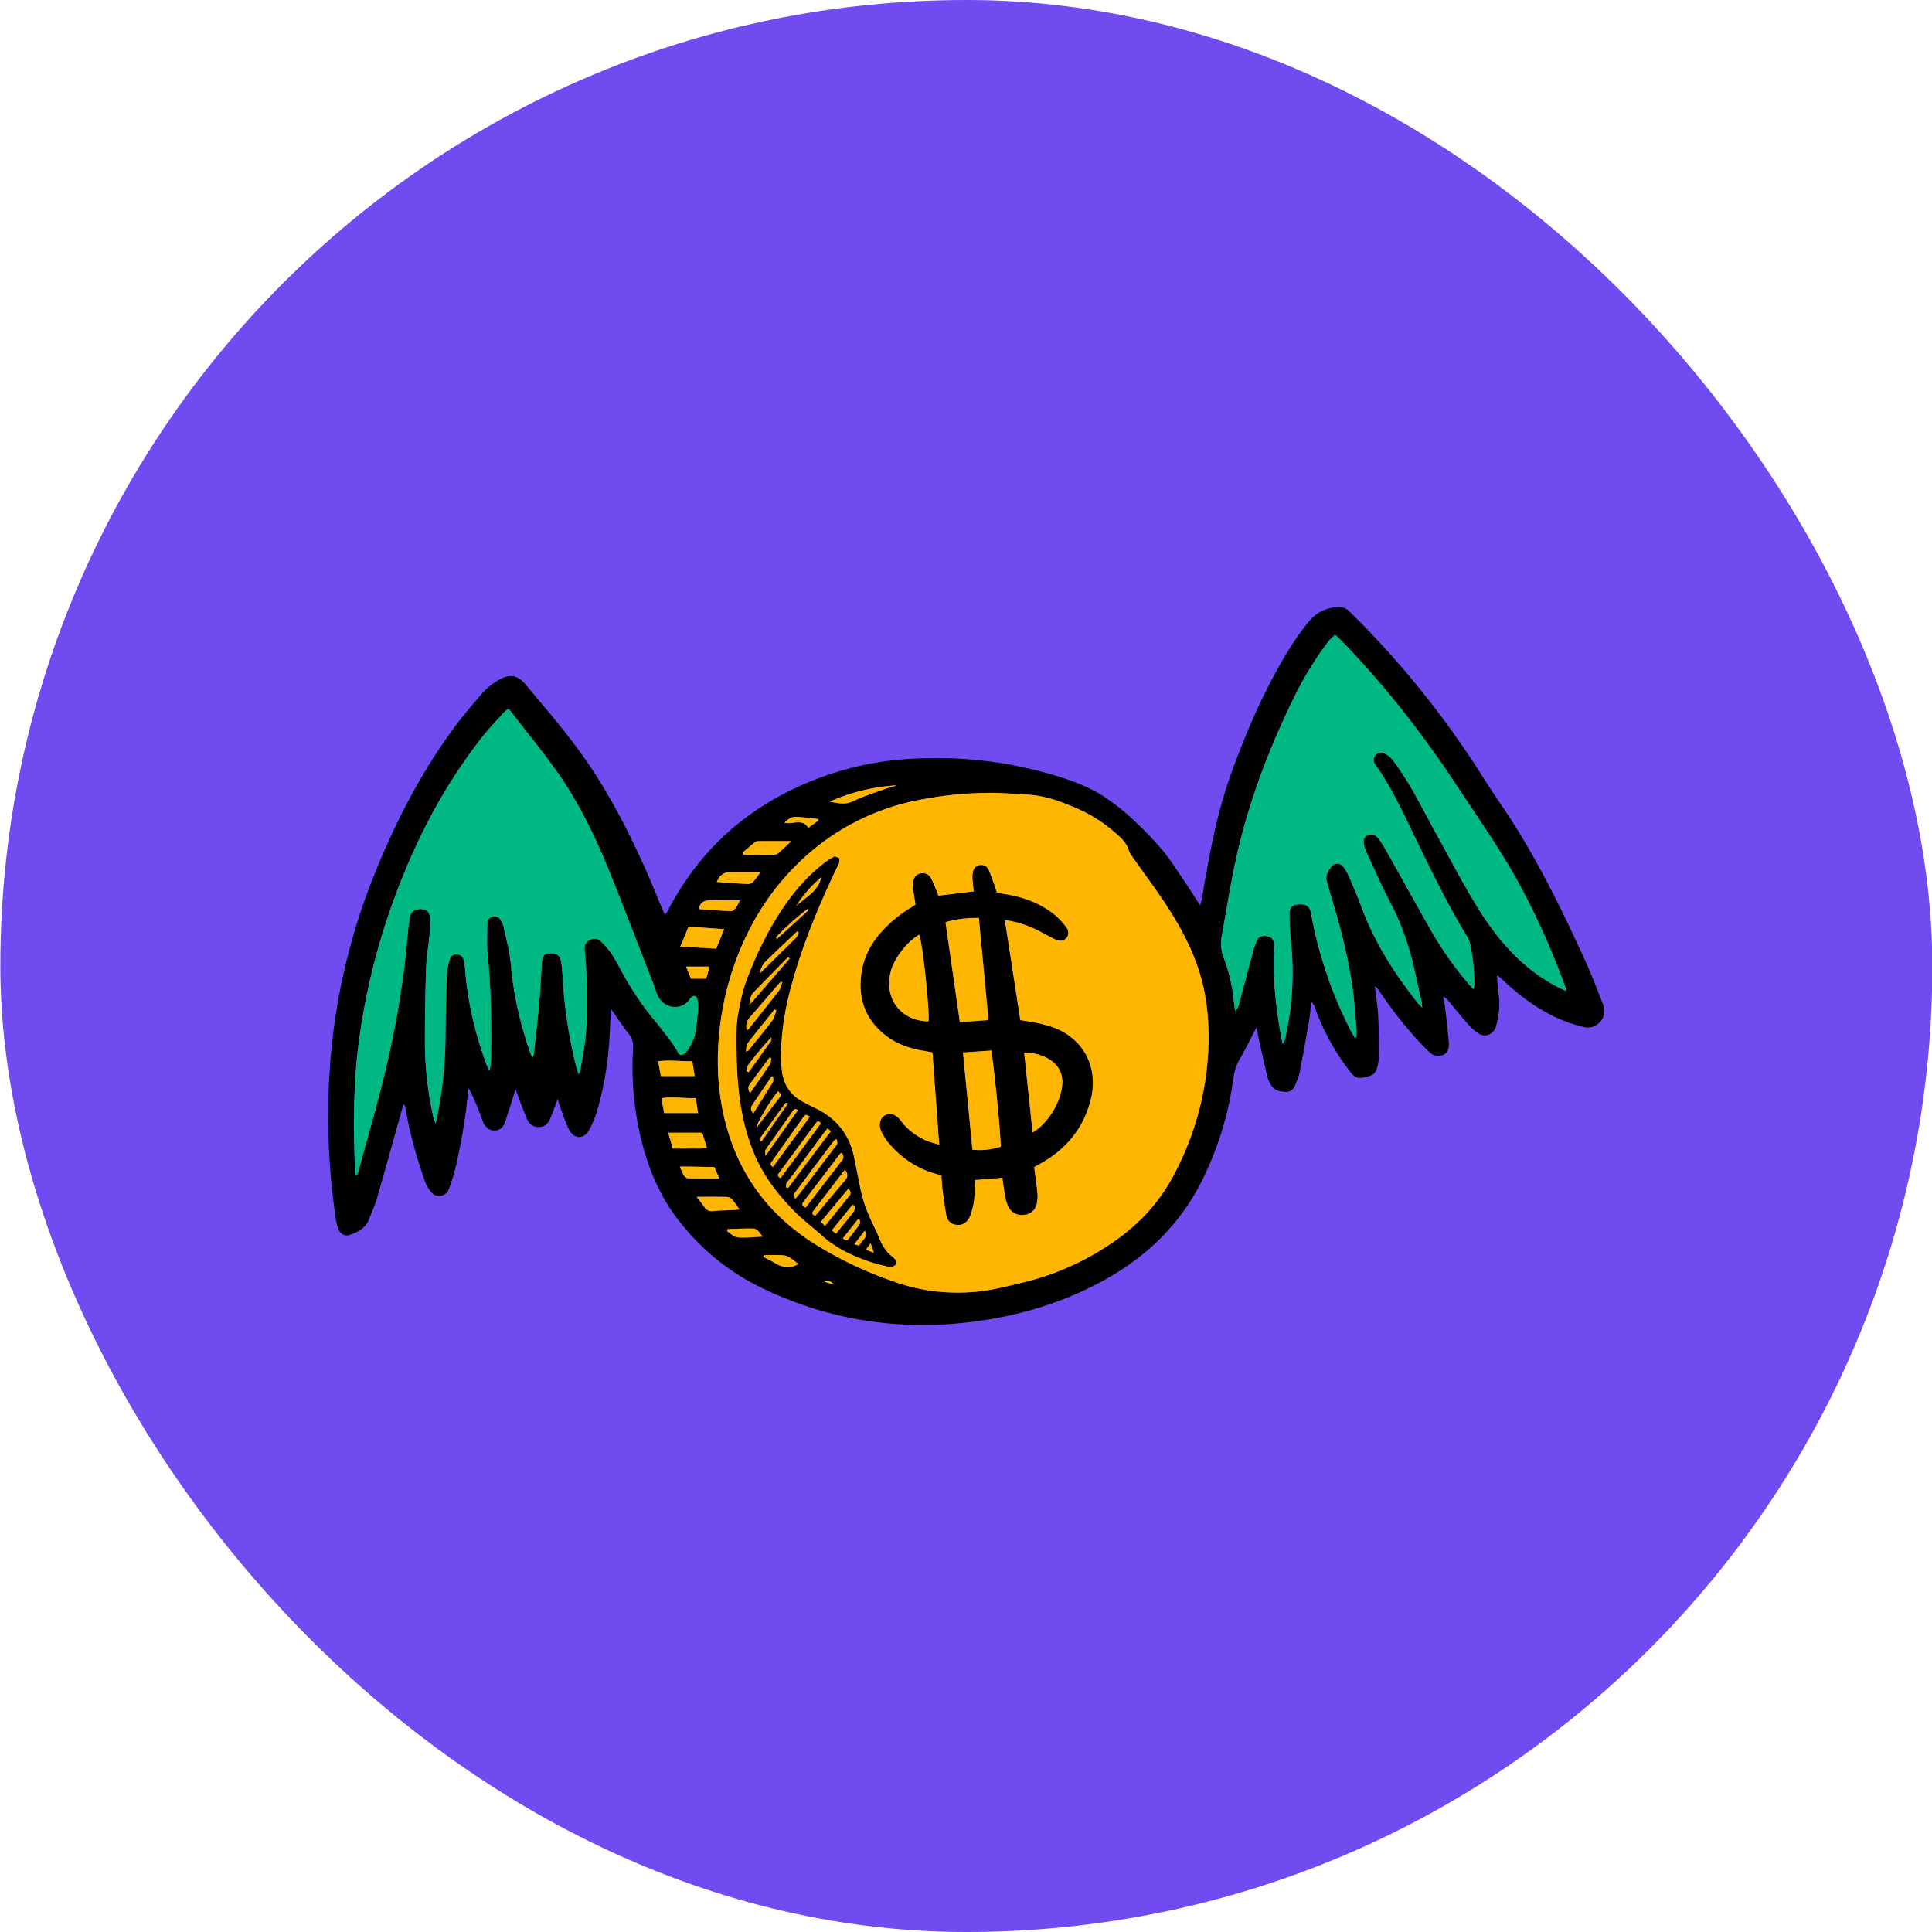
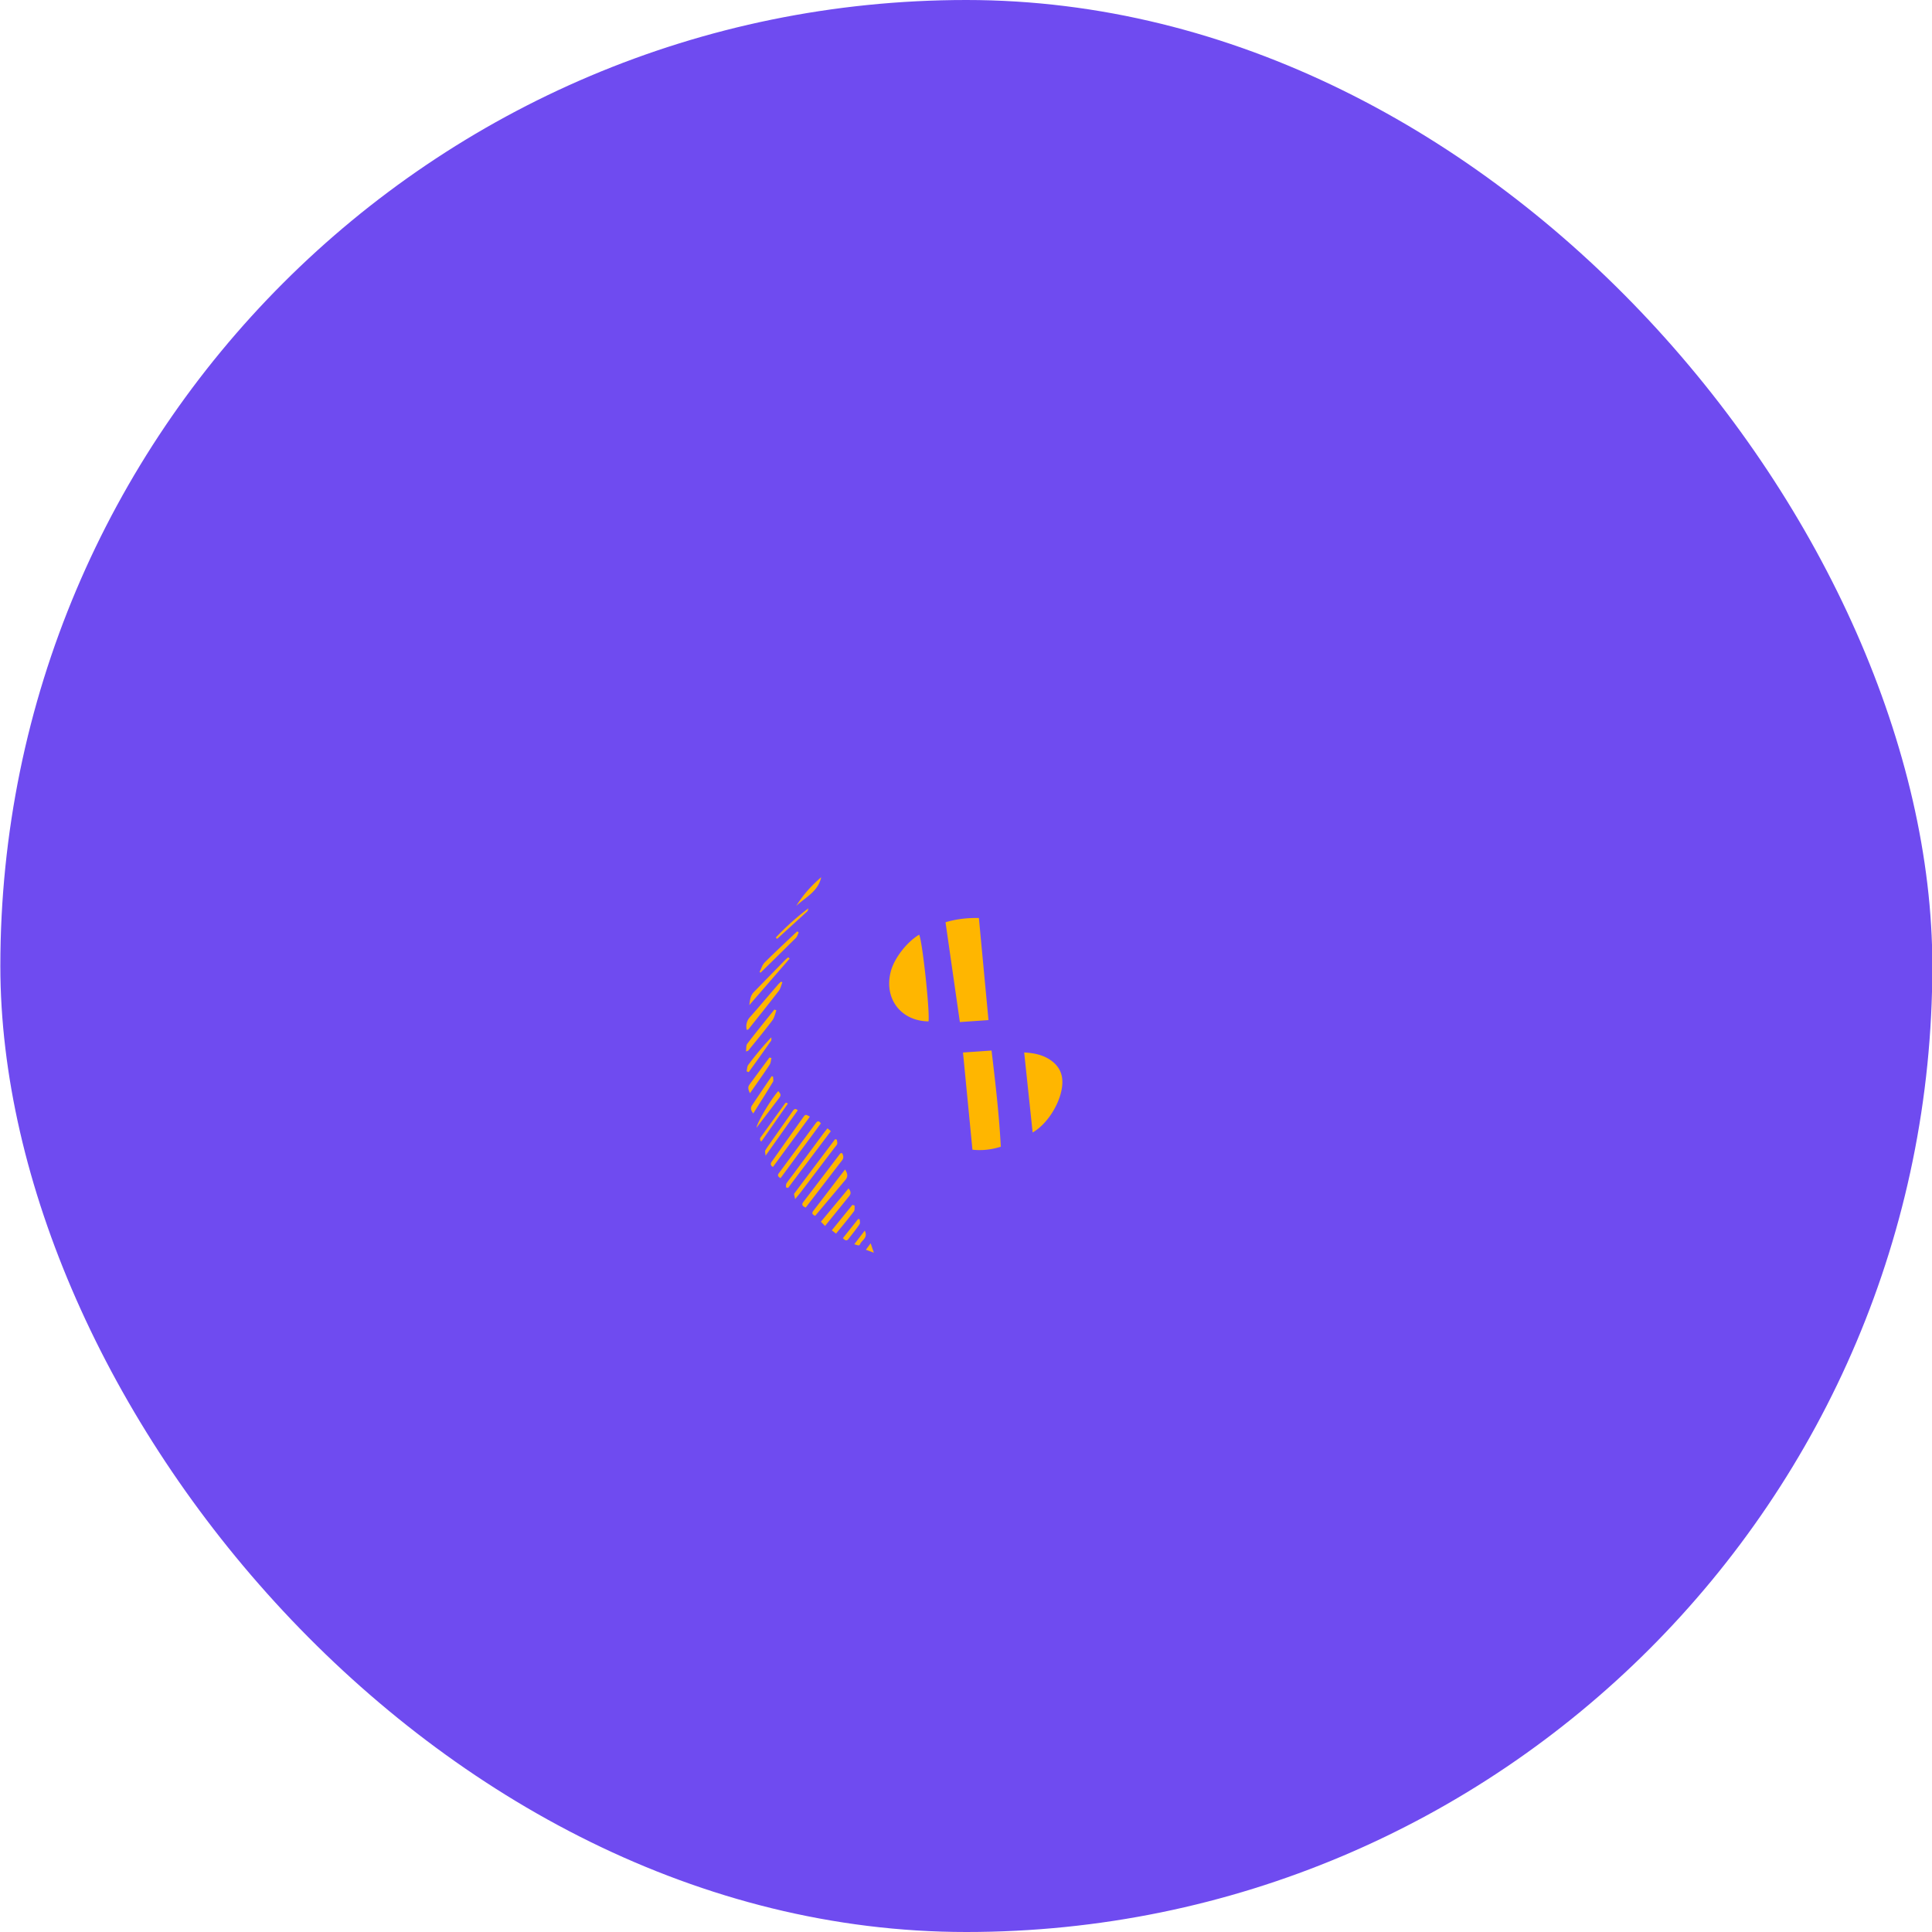
<svg xmlns="http://www.w3.org/2000/svg" width="45" height="45" fill="none">
  <rect width="45" height="45" x=".008" fill="#6F4BF0" rx="22.5" />
-   <path fill="#000" d="M37.335 23.386c-.134-.338-.262-.68-.413-1.01-.582-1.272-1.196-2.527-1.993-3.684-.167-.242-.325-.491-.483-.74a21.4 21.4 0 0 0-3.01-3.706.34.34 0 0 0-.264-.107.9.9 0 0 0-.657.304 5.6 5.6 0 0 0-.504.703c-.552.9-.97 1.864-1.328 2.854-.345.956-.527 1.95-.69 2.948-.007.04-.022.079-.039.141-.146-.224-.271-.423-.404-.618-.157-.23-.304-.467-.482-.677a8 8 0 0 0-.684-.71 5 5 0 0 0-.65-.515c-.363-.242-.773-.391-1.189-.515a9.6 9.6 0 0 0-3.306-.381 7.2 7.2 0 0 0-2.179.456c-1.55.589-2.73 1.594-3.498 3.072-.018.035-.043.066-.066.1-.013-.015-.023-.023-.028-.033q-.083-.19-.162-.382c-.41-1.002-.877-1.974-1.463-2.887-.477-.741-1.057-1.402-1.619-2.077a1 1 0 0 0-.074-.072c-.147-.124-.293-.135-.465-.047a1.5 1.5 0 0 0-.476.37c-.215.257-.437.51-.635.78-.802 1.091-1.411 2.288-1.905 3.547a14.7 14.7 0 0 0-.988 4.412 16.2 16.2 0 0 0 .138 3.458q.016.13.061.252c.046.12.154.18.262.142.194-.068.375-.157.455-.368.06-.163.135-.32.183-.486.19-.66.374-1.323.56-1.985l.053-.207c.036.026.043.046.047.066.096.577.252 1.139.444 1.69a.9.9 0 0 0 .165.3.24.24 0 0 0 .409-.085c.06-.168.117-.338.157-.512.132-.586.238-1.177.287-1.778 0-.018.01-.035.017-.053.13.255.233.51.326.77.043.117.13.205.244.216a.255.255 0 0 0 .267-.18c.075-.212.14-.428.208-.642l.043-.141c.054.146.092.253.133.36s.089.213.13.32c.043.113.117.185.24.2.13.015.23-.041.285-.154.058-.118.098-.244.146-.367.013-.033.024-.066.047-.13.03.094.047.155.07.214.063.167.115.34.197.498.117.228.347.231.468.008.077-.141.141-.293.186-.447a7.8 7.8 0 0 0 .286-1.688c.014-.217.021-.434.033-.687.153.216.276.405.415.582.08.103.11.204.103.334a7.1 7.1 0 0 0 .14 1.913c.174.82.479 1.58 1.024 2.229a5.4 5.4 0 0 0 1.73 1.393c1.592.795 3.276 1.063 5.035.837 1.099-.14 2.146-.46 3.114-1.007.932-.528 1.672-1.248 2.17-2.205a7.6 7.6 0 0 0 .765-2.434c.024-.168.063-.322.152-.471.14-.237.258-.487.394-.747.014.087.024.165.04.24q.103.465.212.928c.016.066.049.13.085.189.079.128.217.15.348.155.125.004.19-.095.232-.203.033-.086.07-.173.087-.263q.114-.595.217-1.192c.025-.145.034-.292.05-.439a.24.24 0 0 1 .079.113 5.4 5.4 0 0 0 .828 1.514c.067.088.147.16.26.142.262-.04.353-.084.39-.334.01-.063.026-.126.025-.189-.005-.317-.007-.635-.025-.952-.013-.215-.05-.428-.076-.65.024.01.038.012.044.02q.041.056.08.113c.334.488.698.95 1.118 1.366.092.091.197.144.329.1.113-.04.166-.129.153-.298-.022-.27-.055-.54-.087-.809-.01-.087-.03-.173-.045-.26a.3.3 0 0 1 .115.092c.152.182.3.367.457.544.076.086.162.169.258.228.16.097.347.013.399-.166.067-.235.1-.473.067-.718-.02-.153-.03-.307-.044-.462.02.002.034 0 .04.006q.059.051.114.106c.53.496 1.116.893 1.833 1.072.162.04.297.02.41-.106a.38.38 0 0 0 .072-.42m-16.44-5.094c-.116.035-.232.066-.345.107-.227.083-.46.156-.676.262-.189.092-.364.044-.548.011a4.5 4.5 0 0 1 1.568-.38m-2.352.733c.17.01.34.032.51.049l.007.04-.233.167c-.141-.229-.36-.068-.557-.12.085-.079.166-.142.273-.136m-.96.592a.14.14 0 0 1 .08-.026c.245-.002.49-.001.771-.001-.117.11-.213.204-.315.29-.027.023-.075.029-.113.03q-.345.002-.69 0l-.018-.052c.095-.08.188-.163.285-.241m-.553.695c.216.004.433.001.69.001-.075.097-.124.172-.186.235a.18.18 0 0 1-.121.042c-.234-.012-.467-.03-.716-.047.07-.172.178-.233.333-.23m-.519.66c.228-.01.456-.003.726-.003-.052.093-.073.148-.11.19-.026.031-.073.065-.11.063-.244-.01-.488-.03-.734-.047.014-.158.116-.2.228-.204m-.473.61.83.06-.187.453-.838-.046zm.056 1.213-.114-.282h.547l-.078.282zm-1.605-.152c-.082-.152-.164-.306-.26-.45a1.8 1.8 0 0 0-.239-.271c-.067-.067-.156-.074-.242-.034a.22.22 0 0 0-.13.226c.005.11.02.218.028.328.038.583.055 1.166-.011 1.748-.028.246-.076.49-.117.735-.005.028-.02.053-.038.1-.022-.062-.04-.103-.05-.146a11 11 0 0 1-.318-2.034 5 5 0 0 0-.039-.432c-.02-.144-.083-.2-.21-.208-.16-.01-.228.041-.24.2-.023.306-.032.612-.06.917-.035.402-.083.804-.126 1.206q-.006.042-.018.084l-.026.007q-.027-.062-.05-.125a8.4 8.4 0 0 1-.445-2.042c-.024-.291-.107-.578-.168-.865a.5.5 0 0 0-.07-.158.16.16 0 0 0-.193-.074.15.15 0 0 0-.116.155c0 .254-.016.51.01.761.081.773.084 1.546.078 2.32 0 .093-.012.185-.02.277-.002.014-.01.028-.025.066-.03-.07-.056-.12-.074-.172a8.2 8.2 0 0 1-.49-2.227 1 1 0 0 0-.033-.186.16.16 0 0 0-.155-.118c-.076-.003-.143.032-.163.105a1.6 1.6 0 0 0-.07.354q-.027.736-.032 1.473a10 10 0 0 1-.203 1.892c-.005.027-.012.053-.027.115-.025-.07-.042-.104-.05-.14a8 8 0 0 1-.199-1.753q-.002-.85.027-1.699c.01-.282.058-.562.084-.844q.016-.165.01-.329c-.006-.155-.071-.223-.203-.229-.155-.008-.249.057-.272.205a8 8 0 0 0-.06.516c-.09 1.033-.27 2.05-.51 3.057-.188.785-.418 1.561-.63 2.341a.15.15 0 0 1-.058.087c-.005-.026-.014-.051-.015-.077-.035-.965-.047-1.93.069-2.891.159-1.32.492-2.597.976-3.835.48-1.23 1.102-2.378 1.92-3.417.157-.199.334-.382.504-.57.026-.03.061-.052.088-.075.018.006.033.005.038.012.36.466.734.923 1.078 1.4.591.822 1.004 1.739 1.375 2.676.303.768.6 1.538.9 2.308.029.075.051.153.08.229a.47.47 0 0 0 .22.259v.712a8 8 0 0 0-.265-.337 7 7 0 0 1-.765-1.133m.918 2.936c.27-.043.525.008.798-.004l.055.35h-.792zm.158.803h.793c.037.121.07.228.11.352-.143.031-.269.012-.392.016-.127.004-.254.001-.403.001zm.37 1.004c-.036-.056-.059-.121-.101-.214.282-.005.537.009.804.008l.12.267c-.258 0-.493.002-.727-.003-.033 0-.076-.03-.095-.058m.467.726c-.047-.07-.1-.135-.178-.236.267 0 .485-.003.703.002a.18.18 0 0 1 .118.052c.06.067.108.145.176.24-.068.006-.11.012-.152.014-.15.008-.3.006-.448.023-.1.012-.165-.015-.219-.095m.774.708c-.084-.008-.16-.094-.24-.144l.017-.049c.198-.005.396-.016.594-.011.1.002.142.095.219.188-.218.009-.406.032-.59.016m1.39.639c-.188.096-.362.057-.533-.05-.082-.05-.17-.09-.256-.135l.017-.038c.155 0 .31-.012.463.004.135.015.226.123.34.198zm.641.397c.101-.062.16.003.22.066zm8.907-4.977a6.9 6.9 0 0 1-.786 2.515c-.353.664-.873 1.197-1.501 1.606a6.2 6.2 0 0 1-1.958.862c-.224.053-.448.109-.674.155a4.44 4.44 0 0 1-2.423-.184 9 9 0 0 1-1.838-.887c-1.124-.721-1.817-1.738-2.092-3.04-.385-1.826.147-4.18 1.655-5.704a5.5 5.5 0 0 1 3.033-1.592 8.4 8.4 0 0 1 1.724-.142c.249.015.497.023.744.044.39.033.75.17 1.107.326.328.143.617.335.884.567.127.11.248.222.301.392.022.07.07.134.112.195.203.288.413.57.613.861.497.724.915 1.486 1.063 2.367.091.551.094 1.105.036 1.66m8.23-1.859c-.844-.417-1.44-1.096-1.923-1.875-.34-.55-.637-1.126-.95-1.692-.205-.37-.396-.745-.607-1.11a8 8 0 0 0-.42-.636.6.6 0 0 0-.198-.16.17.17 0 0 0-.217.055c-.048.071-.04.141.01.21.399.564.677 1.194.978 1.811.365.748.727 1.497 1.166 2.205a.5.5 0 0 1 .057.144c.068.323.105.65.1.98 0 .021-.007.042-.015.09-.054-.057-.093-.096-.129-.137a8.2 8.2 0 0 1-.925-1.338c-.33-.583-.654-1.17-.984-1.753-.056-.1-.117-.2-.187-.291-.068-.089-.164-.109-.245-.069q-.128.06-.08.24.023.091.064.178c.18.387.35.78.55 1.158.266.506.443 1.04.566 1.595l.15.677c.009.043.012.088.024.173-.06-.066-.095-.1-.126-.14-.537-.678-.996-1.402-1.296-2.22-.087-.239-.189-.472-.29-.705a1 1 0 0 0-.131-.224c-.074-.091-.202-.094-.271-.006-.083.105-.153.219-.106.365.033.105.059.212.09.317.22.719.41 1.445.51 2.191.041.297.059.598.084.897.006.068 0 .136 0 .204l-.038.014c-.033-.058-.069-.116-.1-.176a9.8 9.8 0 0 1-.904-2.647l-.016-.085c-.036-.16-.114-.21-.31-.194-.123.01-.19.075-.19.222 0 .202.007.405.031.605a6.9 6.9 0 0 1-.112 2.207.6.6 0 0 1-.077.218q-.04-.193-.074-.388c-.097-.6-.158-1.202-.125-1.811a1 1 0 0 0 0-.122c-.01-.113-.06-.172-.164-.193s-.192.007-.236.1a2 2 0 0 0-.1.293c-.108.396-.211.792-.318 1.188a.35.35 0 0 1-.09.167q-.02-.14-.036-.281a3.9 3.9 0 0 0-.229-.959.96.96 0 0 1-.045-.525c.087-.489.169-.979.264-1.466.28-1.433.784-2.788 1.425-4.095.225-.458.489-.892.8-1.296.04-.052.095-.094.149-.147.047.043.081.072.113.105 1.026 1.048 1.922 2.2 2.73 3.423.29.44.584.875.87 1.315.682 1.046 1.211 2.167 1.64 3.337.011.03.018.063.035.12-.063-.028-.104-.044-.142-.063" />
-   <path fill="#FFB600" d="M23.252 18.469c.248.014.496.023.744.044.39.033.749.169 1.106.325.328.144.617.335.884.567.127.11.249.223.302.393.021.07.069.133.112.194.203.288.413.571.612.862.498.724.916 1.485 1.063 2.367.092.55.094 1.105.036 1.659a6.9 6.9 0 0 1-.786 2.515c-.352.664-.872 1.196-1.5 1.605a6.2 6.2 0 0 1-1.958.862c-.225.054-.449.11-.675.156a4.43 4.43 0 0 1-2.423-.185 9 9 0 0 1-1.837-.886c-1.125-.722-1.818-1.739-2.092-3.04-.386-1.827.146-4.18 1.655-5.704a5.5 5.5 0 0 1 3.032-1.593 8.4 8.4 0 0 1 1.725-.141m.097 8.96c.021.147.036.284.062.42.017.09.038.183.08.262a.34.34 0 0 0 .363.183.32.32 0 0 0 .293-.258.9.9 0 0 0 .008-.29c-.018-.188-.047-.375-.071-.562l.197-.11c.576-.337.966-.824 1.124-1.474.167-.686-.12-1.306-.722-1.602a2.2 2.2 0 0 0-.441-.149c-.156-.039-.317-.058-.48-.086l-.36-2.332q.042.002.082.008c.24.045.47.117.688.228.134.068.264.144.4.208.118.057.208.041.267-.033.053-.068.06-.164-.015-.256a1.8 1.8 0 0 0-.3-.307c-.329-.251-.708-.385-1.114-.45-.067-.01-.133-.026-.194-.038-.021-.065-.036-.115-.053-.163-.044-.12-.085-.24-.134-.357a.186.186 0 0 0-.193-.12c-.085.005-.158.07-.174.168-.012.073-.007.15-.003.224.004.073.016.146.025.222l-.828.1q-.03-.079-.062-.158c-.036-.085-.068-.172-.114-.252a.21.21 0 0 0-.234-.11c-.103.021-.159.097-.173.194-.01.072-.002.15.006.223.012.103.031.205.047.311-.043.028-.08.054-.12.077a3 3 0 0 0-.677.562c-.26.287-.423.618-.469 1.004-.066.56.103 1.025.548 1.382.264.212.571.32.901.374l.212.038.158 2.159c-.123-.04-.23-.064-.327-.108a1.44 1.44 0 0 1-.576-.46c-.108-.147-.26-.186-.374-.112s-.142.233-.06.39c.048.091.104.181.172.259.287.33.632.572 1.057.693l.16.048c.008.11.011.219.025.326q.036.3.088.6c.02.119.098.197.217.219.127.023.228-.027.297-.134a.6.6 0 0 0 .061-.142c.063-.189.084-.383.078-.581-.001-.06.004-.121.006-.183zm-3.91-7.48c-.064.04-.136.074-.2.122-.372.28-.681.62-.948 1.002a8 8 0 0 0-.893 1.736c-.094.246-.15.51-.198.769-.075.406-.049.818-.034 1.227.027.72.128 1.425.413 2.095.214.503.543.924.92 1.309.197.201.426.37.636.56.333.301.728.486 1.147.625q.214.07.435.113a.17.17 0 0 0 .133-.043c.05-.05.019-.109-.026-.152-.05-.048-.11-.087-.154-.14a1 1 0 0 1-.141-.21c-.06-.119-.102-.245-.161-.363a3.6 3.6 0 0 1-.328-.891c-.052-.255-.1-.51-.154-.764a1.55 1.55 0 0 0-.874-1.117c-.12-.06-.239-.118-.353-.184a.88.88 0 0 1-.447-.666 2.5 2.5 0 0 1-.03-.38 6.5 6.5 0 0 1 .246-1.64c.266-.983.661-1.919 1.101-2.836a.2.2 0 0 0 .014-.125c-.005-.02-.057-.027-.104-.047" />
-   <path fill="#00B882" d="M31.554 24.169q-.052-.088-.1-.177a9.8 9.8 0 0 1-.905-2.646l-.015-.086c-.036-.16-.114-.21-.31-.193-.123.01-.19.074-.19.221 0 .202.007.405.03.606a6.9 6.9 0 0 1-.111 2.206c-.015.072-.03.144-.077.219q-.04-.194-.074-.388c-.097-.6-.158-1.203-.125-1.812a1 1 0 0 0 0-.122c-.01-.113-.06-.172-.164-.193s-.192.007-.236.1a2 2 0 0 0-.1.293q-.16.595-.317 1.189a.35.35 0 0 1-.091.167q-.02-.141-.036-.282a3.9 3.9 0 0 0-.229-.958.96.96 0 0 1-.045-.526c.087-.489.169-.979.264-1.466.28-1.432.784-2.788 1.425-4.095a7.6 7.6 0 0 1 .8-1.295c.04-.053.095-.095.148-.148.048.044.082.073.114.105 1.026 1.048 1.922 2.2 2.73 3.424.29.438.584.874.87 1.315.682 1.046 1.211 2.166 1.64 3.337.011.03.018.062.035.12-.063-.029-.103-.045-.142-.064-.844-.416-1.44-1.095-1.923-1.875-.34-.55-.637-1.126-.95-1.692-.204-.369-.396-.745-.606-1.11a8 8 0 0 0-.42-.635.6.6 0 0 0-.199-.16.17.17 0 0 0-.216.054c-.048.071-.04.142.008.21.4.564.678 1.194.98 1.811.365.748.726 1.497 1.165 2.205a.5.5 0 0 1 .057.144c.068.323.105.65.1.98 0 .021-.007.042-.015.09-.053-.057-.093-.096-.128-.137a8.2 8.2 0 0 1-.925-1.338c-.33-.583-.655-1.17-.984-1.753-.057-.1-.118-.2-.188-.29-.068-.09-.164-.11-.245-.07q-.126.062-.08.24.023.091.064.179c.181.387.35.78.55 1.157.267.506.443 1.04.566 1.595l.15.677c.01.043.013.088.024.173-.06-.066-.095-.1-.126-.14-.537-.678-.996-1.402-1.296-2.22-.087-.239-.189-.472-.29-.705a1 1 0 0 0-.13-.223c-.074-.092-.203-.095-.272-.007-.083.105-.153.22-.106.366.033.104.059.21.09.316.22.719.41 1.445.511 2.191.04.298.058.598.083.897.006.068.001.137.001.205zM16.057 23.279c-.191.275-.626.222-.76-.137-.028-.076-.05-.154-.079-.229-.3-.77-.597-1.54-.9-2.308-.37-.937-.783-1.854-1.375-2.675-.344-.478-.717-.935-1.077-1.4-.006-.008-.02-.007-.038-.012-.028.022-.062.044-.089.074-.17.189-.347.372-.504.57-.818 1.039-1.44 2.188-1.92 3.418a15.7 15.7 0 0 0-.976 3.834c-.115.961-.104 1.926-.069 2.891.001.026.01.052.016.078a.15.15 0 0 0 .058-.087c.212-.78.441-1.556.629-2.342.24-1.006.42-2.024.511-3.056.015-.173.032-.346.06-.517.022-.148.117-.212.272-.205.131.007.196.074.202.23q.006.165-.01.328c-.026.282-.074.563-.084.845q-.028.849-.027 1.698c0 .591.07 1.176.2 1.753.008.037.024.071.05.14l.027-.114c.124-.625.198-1.255.202-1.893q.006-.736.033-1.473a1.6 1.6 0 0 1 .07-.353c.02-.073.086-.109.162-.106a.16.16 0 0 1 .155.118 1 1 0 0 1 .034.187c.052.766.23 1.505.489 2.226.019.052.044.102.075.172.014-.038.022-.052.024-.066.008-.092.02-.184.02-.276.007-.775.004-1.548-.077-2.32-.026-.252-.01-.508-.01-.762 0-.077.041-.133.115-.155a.16.16 0 0 1 .194.074c.03.05.058.103.07.158.06.287.144.574.168.865.058.702.215 1.38.444 2.042q.024.064.05.125l.027-.007c.006-.028.015-.056.018-.084.043-.402.09-.803.126-1.206.027-.305.037-.611.06-.916.012-.16.08-.211.239-.2.127.008.19.064.21.207s.03.288.039.432c.04.689.15 1.366.318 2.034.011.043.029.084.05.146.018-.047.034-.072.038-.1.04-.244.09-.488.117-.735.066-.582.05-1.165.011-1.748-.007-.11-.022-.218-.028-.328a.22.22 0 0 1 .13-.226c.086-.04.175-.032.243.034.086.084.172.172.239.271.096.144.177.298.26.45q.324.605.764 1.133.172.208.33.424c.082.112.161.227.225.35.172.136.371-.38.381-.444.043-.262.138-.882 0-.909-.05-.01-.094.027-.132.082" />
-   <path fill="#FFB600" d="m16.038 21.583.831.06-.188.453-.837-.047zM15.563 26.383h.793c.037.12.07.228.11.352-.143.03-.269.012-.392.016-.127.004-.254 0-.403 0zM16.205 25.575l.055.35h-.792l-.062-.346c.271-.043.526.008.799-.004M16.127 24.714l.055.352h-.792l-.062-.347c.271-.043.526.008.799-.005M17.297 19.858q.141-.122.285-.241a.14.14 0 0 1 .08-.026c.245-.002.49-.001.771-.001-.118.11-.213.204-.315.29-.027.023-.075.029-.113.03q-.345.002-.69 0zM16.227 27.876c.266 0 .484-.003.702.002a.18.18 0 0 1 .118.052c.06.067.108.145.176.24-.068.006-.11.012-.152.015-.15.007-.3.005-.448.023-.1.011-.165-.016-.219-.096-.047-.07-.1-.135-.177-.236M16.636 27.181l.12.266c-.258 0-.493.003-.727-.002-.033 0-.076-.03-.095-.058-.037-.056-.06-.122-.102-.214.282-.005.537.009.804.008M16.695 20.543c.07-.172.178-.233.333-.23.216.003.433 0 .69 0-.075.098-.124.173-.186.236a.18.18 0 0 1-.121.041c-.234-.011-.467-.03-.716-.047M20.893 18.291c-.115.036-.232.067-.344.108-.228.082-.46.155-.677.261-.189.093-.364.044-.548.012a4.5 4.5 0 0 1 1.568-.381M17.239 20.969c-.052.093-.073.148-.11.19-.026.031-.074.065-.11.063-.245-.01-.488-.03-.734-.047.013-.158.116-.2.228-.204.228-.008.456-.002.726-.002M17.794 29.236c.155 0 .31-.012.464.004.134.014.225.122.339.198l-.03.02c-.189.097-.363.057-.534-.048-.082-.05-.17-.091-.256-.136zM16.449 22.795h-.355l-.114-.282h.547zM16.95 28.627c.199-.005.397-.016.595-.012.1.003.142.096.219.189-.218.008-.406.032-.59.015-.084-.007-.16-.093-.24-.143q.007-.024.017-.05M19.06 19.114l-.234.167c-.141-.229-.36-.068-.556-.12.084-.079.165-.142.272-.136.17.01.34.032.51.049zM19.207 29.856c.1-.062.16.004.22.067z" />
-   <path fill="#000" d="m23.35 27.43-.646.053c-.002.062-.007.122-.006.183a1.7 1.7 0 0 1-.078.58.6.6 0 0 1-.062.143c-.068.107-.17.157-.296.134a.255.255 0 0 1-.218-.22 14 14 0 0 1-.088-.598c-.013-.108-.017-.217-.025-.327l-.16-.048a2.2 2.2 0 0 1-1.057-.693 1.3 1.3 0 0 1-.171-.26c-.082-.156-.053-.315.06-.39.113-.073.266-.034.374.114.151.207.347.354.576.459.097.044.203.068.327.108l-.159-2.159c-.078-.014-.144-.027-.211-.038-.33-.053-.638-.162-.902-.374-.444-.357-.614-.823-.547-1.382.046-.386.21-.717.469-1.004q.296-.332.677-.562c.04-.023.077-.049.12-.077-.016-.106-.035-.208-.047-.31-.008-.075-.017-.151-.006-.224.014-.097.07-.172.173-.193a.21.21 0 0 1 .234.11c.045.08.077.167.114.251q.032.079.062.159l.827-.1c-.009-.076-.02-.15-.025-.223-.004-.074-.008-.15.004-.224.016-.098.089-.163.174-.167a.185.185 0 0 1 .193.12c.049.116.09.236.133.356.018.048.032.098.053.164.062.012.128.027.195.037.405.065.785.199 1.113.45.113.086.211.195.3.307.075.092.069.188.015.256-.058.075-.148.09-.267.034-.136-.065-.266-.14-.4-.209a2.5 2.5 0 0 0-.688-.228q-.04-.006-.082-.008l.36 2.332c.163.029.324.047.48.087.15.037.303.08.442.148.602.296.888.917.721 1.603-.158.65-.547 1.136-1.124 1.473l-.196.11c.024.187.053.374.07.562a.9.9 0 0 1-.008.29.32.32 0 0 1-.292.258.34.34 0 0 1-.363-.183 1 1 0 0 1-.08-.262c-.026-.135-.041-.273-.062-.419m-.327-3.67-.225-2.378a2.5 2.5 0 0 0-.776.098l.334 2.326zm.288 2.95c-.04-.751-.126-1.49-.216-2.242l-.666.047.22 2.263c.235.024.442-.001.662-.069m-1.686-2.92c.034-.23-.145-1.884-.218-2.02-.284.17-.57.537-.656.84-.177.634.22 1.172.874 1.18m2.425 2.588c.36-.206.666-.723.691-1.122a.6.6 0 0 0-.302-.58c-.173-.111-.367-.15-.586-.162zM19.442 19.95c.047.019.099.027.104.046a.2.2 0 0 1-.014.125c-.44.917-.836 1.852-1.102 2.836a6.5 6.5 0 0 0-.245 1.64c-.002.127.012.254.03.38a.88.88 0 0 0 .447.666q.173.097.353.183c.471.233.765.604.874 1.118.054.254.102.51.154.764.064.313.184.606.327.89.06.119.102.245.162.364.037.075.087.146.141.21.044.053.104.091.154.14.044.043.075.101.025.151a.17.17 0 0 1-.132.044 4 4 0 0 1-.435-.113c-.42-.14-.814-.324-1.147-.625-.21-.19-.44-.36-.637-.56-.376-.385-.705-.806-.919-1.309-.285-.67-.387-1.375-.413-2.095-.015-.41-.04-.821.034-1.227.048-.26.104-.523.198-.769.232-.61.517-1.197.893-1.736.267-.382.576-.722.948-1.002.064-.048.136-.083.2-.122m.172 6.907c-.02.006-.036.005-.041.012q-.43.563-.86 1.128c-.052.069-.01.1.055.13l.848-1.099c.044-.058.03-.115-.002-.17m-.494-.69c-.05-.074-.086-.05-.117-.008l-.864 1.17c-.037.05-.016.08.04.113zm-.6 1.762c.066-.08.103-.122.137-.168l.783-1.032c.021-.028.05-.053.06-.084.008-.03-.004-.066-.008-.1l-.04-.012q-.478.633-.952 1.268c-.012.016.008.057.02.129m-.298-5.05-.028-.014c-.02.018-.043.033-.06.054-.223.257-.442.517-.667.772-.08.09-.1.183-.076.297.02-.007.035-.007.041-.014q.357-.445.707-.897c.042-.055.056-.13.083-.197m.085 4.777.052.014.995-1.323-.078-.065c-.036.046-.069.084-.099.125l-.68.919c-.058.079-.12.155-.174.236-.017.024-.011.062-.016.094m.682.664.704-.837c.067-.08.049-.151-.007-.243-.072.093-.136.174-.198.256l-.525.685c-.038.05-.075.096.026.139m-.125-2.311c-.098-.053-.104-.057-.152.01q-.37.52-.738 1.041c-.032.046-.03.085.03.122zm-.779-2.475-.046-.02c-.212.265-.427.528-.633.797-.03.04-.02.112-.03.18.035-.012.049-.013.055-.02.188-.234.38-.465.56-.705.048-.064.063-.154.094-.232m1.13 5.021.564-.696c.046-.058.037-.111-.017-.178l-.643.776zm-.823-6.227-.032-.031q-.034.026-.065.055-.367.378-.735.753c-.075.076-.091.167-.107.306zm-.7.31.023.017q.413-.404.823-.81c.032-.032.044-.083.066-.125l-.036-.027c-.253.24-.509.477-.756.723-.057.057-.08.147-.12.221m.314 2.438-.032-.01q-.23.34-.46.683c-.039.06-.024.118.032.185.156-.248.31-.49.458-.735.018-.03.002-.081.002-.123m.577.785c-.066-.063-.096-.012-.125.029q-.244.346-.487.693c-.05.07-.102.14-.144.215-.013.022.002.06.006.122zm-.613-1.217-.046-.013-.467.633c-.046.063-.024.123.013.2.16-.23.313-.445.458-.664.028-.043.029-.104.042-.156m1.936 3.438-.052-.018-.48.593c.04.03.064.05.099.078.143-.177.284-.344.416-.518.024-.032.012-.09.017-.135m-2.517-3.129.049.02q.262-.364.52-.73c.014-.019.005-.054.007-.082-.197.207-.37.42-.537.64-.029.039-.026.101-.039.152m.737.462c-.164.178-.497.734-.507.853l.538-.706c.05-.065.004-.101-.03-.147m.228.29-.028-.02c-.011.003-.027.002-.032.008q-.293.404-.584.812c-.01.015.001.046.002.07l.028.008zm.775-5.273a2.9 2.9 0 0 0-.58.669c.217-.203.512-.338.58-.669m-1.062 1.406.03.03q.352-.319.705-.642c.015-.014.016-.045.024-.068a6 6 0 0 0-.759.68m1.957 6.562-.036-.008-.355.446c.053.059.09.07.13.02.087-.113.177-.225.259-.343.018-.026.002-.076.002-.115m.118.264-.244.317c.104.035.117.04.139-.01.04-.088.187-.141.105-.307m.213.514-.075-.219-.111.15z" />
  <path fill="#FFB600" d="m23.024 23.76-.667.046-.334-2.325c.24-.072.493-.104.777-.099zM23.31 26.71c-.219.067-.426.093-.66.069l-.22-2.264.665-.046c.09.75.176 1.49.216 2.24M21.627 23.79c-.654-.008-1.051-.545-.874-1.18.085-.303.372-.67.656-.84.073.137.252 1.79.218 2.02M24.052 26.377l-.197-1.863c.22.012.413.05.587.16.211.135.318.322.301.581-.024.4-.33.917-.69 1.122M19.613 26.856c.031.057.046.113 0 .171l-.847 1.1c-.065-.03-.107-.062-.055-.13l.86-1.129c.005-.007.02-.006.042-.012M19.12 26.166l-.94 1.276c-.056-.033-.077-.064-.04-.114l.863-1.17c.032-.041.067-.065.117.008M18.52 27.93c-.012-.072-.032-.113-.02-.13q.474-.634.952-1.267l.04.012c.003.034.016.07.007.1s-.038.056-.059.084l-.783 1.032c-.034.046-.072.089-.137.168M18.223 22.88c-.027.067-.041.143-.083.198-.232.302-.47.598-.707.896-.006.007-.02.008-.04.014a.32.32 0 0 1 .075-.297c.225-.254.444-.515.666-.772q.028-.029.061-.054zM18.305 27.655c.004-.031 0-.07.015-.094.055-.081.117-.157.175-.236l.68-.919q.045-.059.099-.125l.078.066-.996 1.322zM18.987 28.319c-.101-.043-.064-.089-.026-.138q.263-.342.525-.686l.198-.256c.056.092.074.164.007.243zM18.864 26.009l-.861 1.172c-.06-.037-.061-.076-.029-.121q.367-.521.738-1.041c.048-.067.054-.063.152-.01M18.084 23.534c-.03.078-.046.167-.094.232-.18.24-.372.47-.56.704-.006.007-.02.008-.055.021.01-.068 0-.14.03-.18.206-.27.42-.532.633-.797zM19.217 28.555l-.096-.099.643-.775c.054.066.064.12.017.177zM18.392 22.328l-.939 1.083c.016-.139.032-.23.107-.306q.368-.376.735-.753.031-.029.065-.055zM17.691 22.638c.04-.075.064-.165.121-.222.247-.246.503-.483.756-.723l.036.027c-.022.042-.035.094-.066.126q-.41.406-.823.81zM18.006 25.076c0 .041.016.092-.002.122-.148.246-.302.487-.458.736-.057-.067-.071-.126-.031-.186q.228-.341.46-.682zM18.581 25.861l-.75 1.059c-.003-.062-.018-.1-.006-.123.043-.074.095-.144.145-.215l.487-.693c.03-.04.058-.091.124-.028M17.969 24.644c-.014.052-.015.113-.043.156-.145.219-.297.433-.458.664-.036-.077-.058-.137-.012-.2q.231-.317.467-.633zM19.907 28.081c-.005.046.006.104-.018.135-.132.174-.272.341-.416.518l-.098-.078.48-.593zM17.39 24.953c.013-.051.01-.113.04-.152.166-.22.34-.434.536-.64-.002.027.007.063-.007.082q-.258.367-.52.729zM18.128 25.414c.035.046.08.082.03.147l-.537.706c.01-.118.343-.675.507-.853M18.351 25.705l-.613.878-.028-.009c-.002-.023-.013-.054-.002-.07q.29-.406.584-.811c.005-.007.02-.006.031-.008zM19.127 20.432c-.068.33-.363.466-.58.668.155-.255.354-.473.58-.668M18.07 21.837a6 6 0 0 1 .759-.68c-.008.023-.009.054-.024.069q-.352.322-.706.643zM20.024 28.4c0 .04.016.089-.003.115-.08.118-.171.23-.26.344-.037.05-.075.038-.128-.02l.355-.446zM20.142 28.663c.082.166-.065.219-.105.308-.022.05-.035.044-.139.009zM20.354 29.178l-.186-.068.111-.151z" />
</svg>